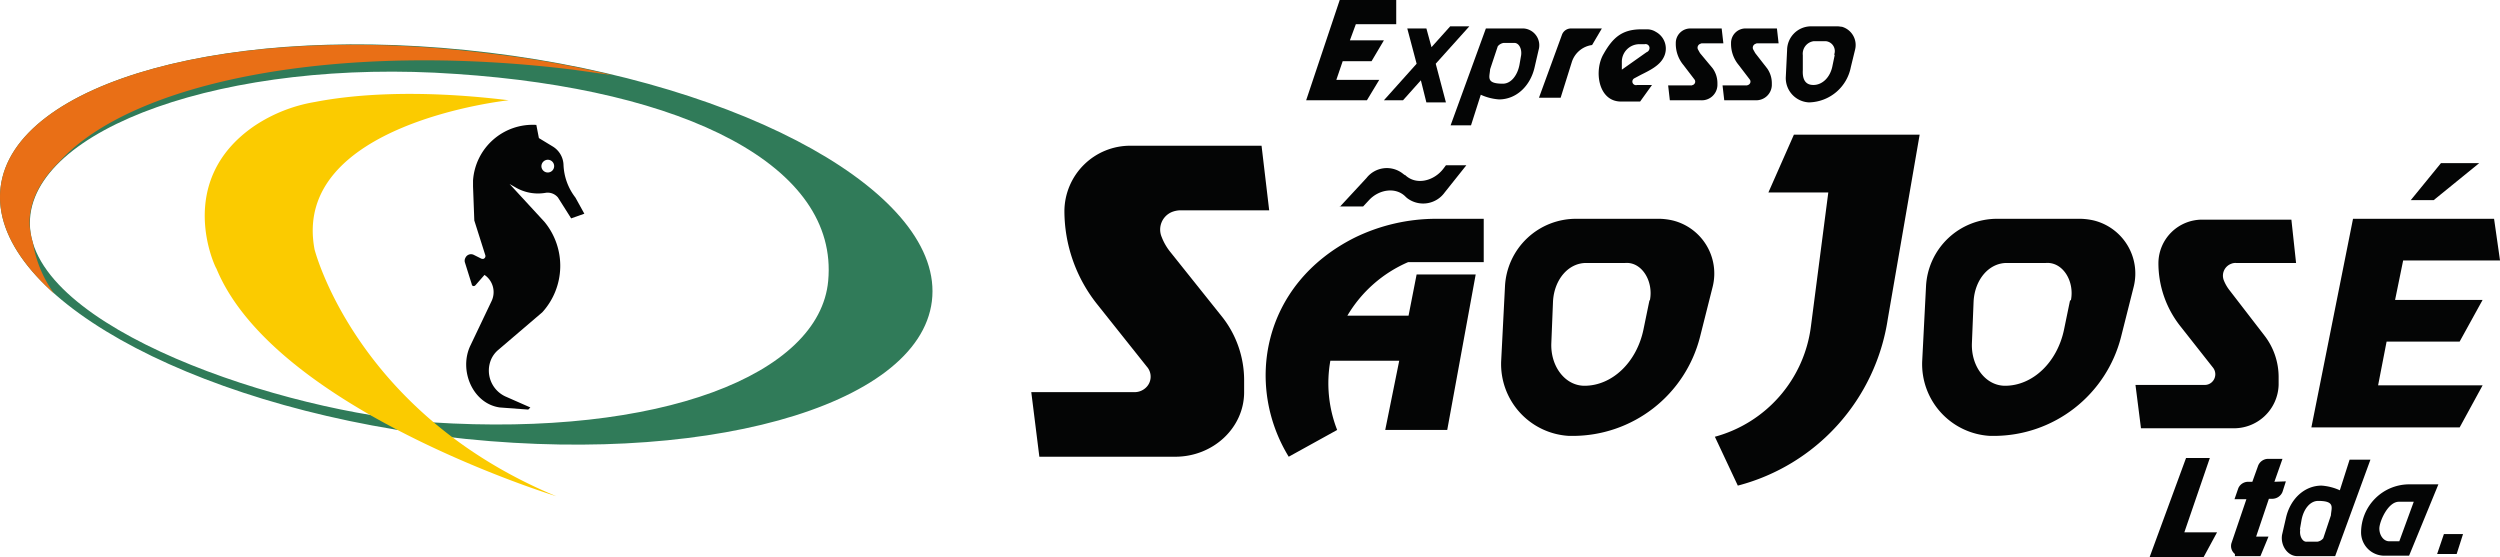
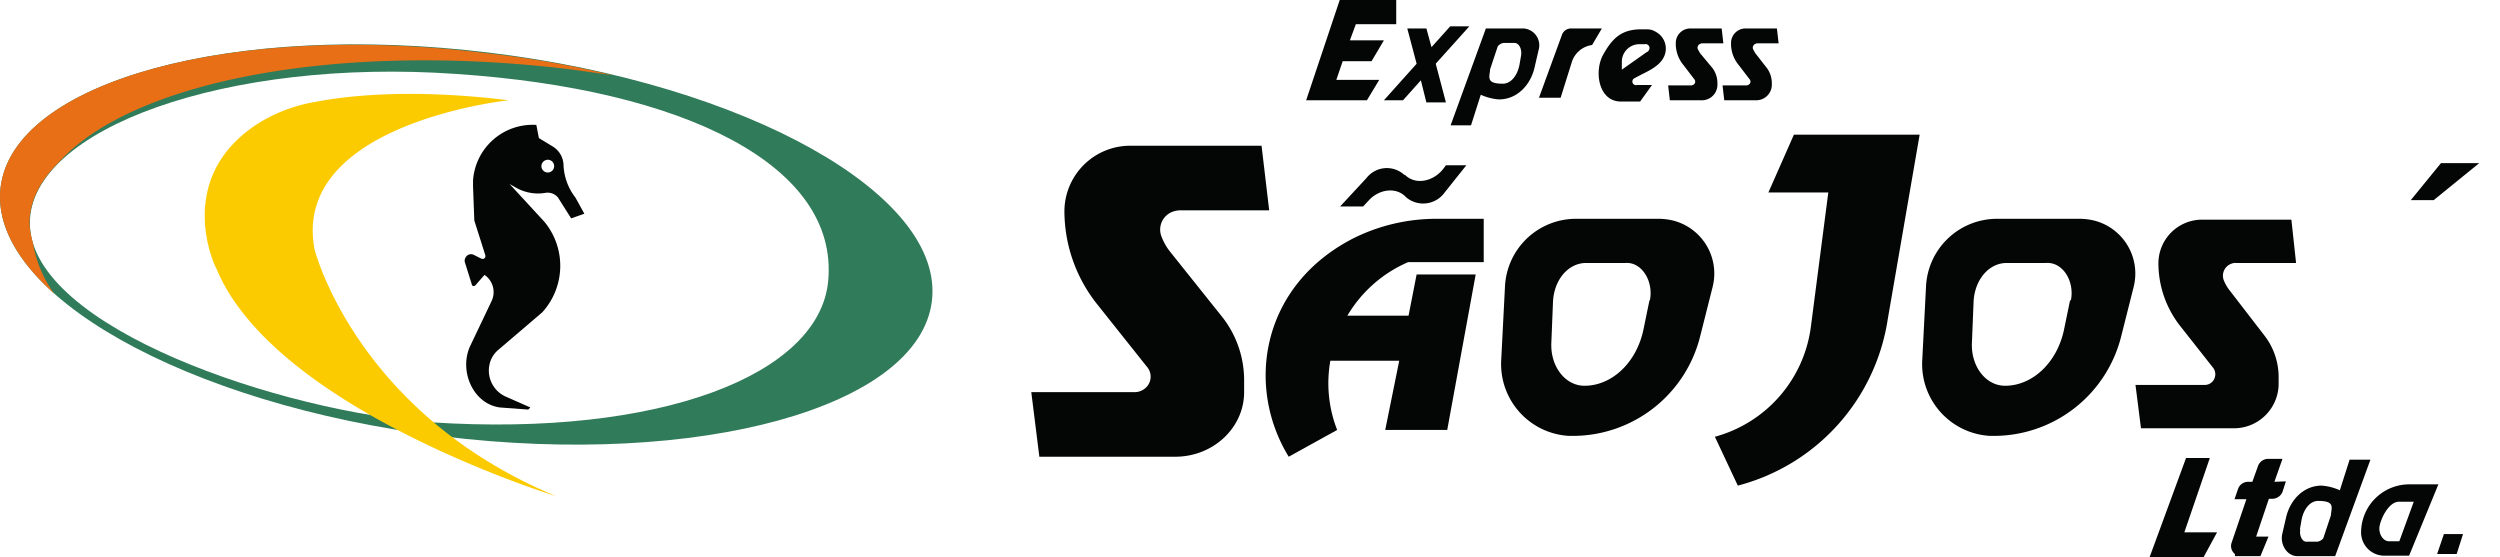
<svg xmlns="http://www.w3.org/2000/svg" width="500" height="111.482" viewBox="0 0 500 111.482">
  <g transform="translate(-81.282 -55.4)">
    <path d="M500.724,87.1l-5.1,11.556h11.981l-3.484,26.851a26.3,26.3,0,0,1-19.2,22.007h0l4.588,9.772A40.724,40.724,0,0,0,519.5,123.977L525.875,87.1Z" transform="translate(-60.663 -4.764)" fill="#040505" />
    <path d="M565.411,106.9H548.756a14.217,14.217,0,0,0-14.275,13.51l-.765,14.955a14.38,14.38,0,0,0,13.6,14.955h.68a26.279,26.279,0,0,0,25.491-19.8l2.549-10.112a10.928,10.928,0,0,0-7.987-13.171A13.135,13.135,0,0,0,565.411,106.9Zm-2.124,16.314-1.19,5.778c-1.36,6.628-6.288,11.3-11.811,11.3-3.824,0-6.8-3.824-6.628-8.5l.34-8.412c.255-4.334,3.059-7.647,6.628-7.647h7.817c3.4-.255,5.778,3.654,5.013,7.477Z" transform="translate(-67.995 -7.74)" fill="#040505" />
    <path d="M466.4,106.9H449.656a14.217,14.217,0,0,0-14.275,13.51l-.765,14.955a14.38,14.38,0,0,0,13.6,14.955h.68a26.279,26.279,0,0,0,25.491-19.8l2.549-10.112a10.928,10.928,0,0,0-7.987-13.171A13.116,13.116,0,0,0,466.4,106.9Zm-2.124,16.314-1.19,5.778c-1.36,6.628-6.288,11.3-11.811,11.3-3.824,0-6.8-3.824-6.628-8.5l.34-8.412c.255-4.334,3.059-7.647,6.628-7.647h7.817c3.314-.255,5.693,3.654,4.928,7.477h-.085Z" transform="translate(-53.101 -7.74)" fill="#040505" />
    <path d="M602.782,121.29a8.032,8.032,0,0,1-1.19-2.039,2.536,2.536,0,0,1,1.444-3.314,2.156,2.156,0,0,1,1.02-.17h11.981L615.1,107.1H597.344a8.74,8.74,0,0,0-8.837,8.667h0a20.333,20.333,0,0,0,4.333,12.576l6.628,8.412a2.147,2.147,0,0,1-.425,2.974,2.03,2.03,0,0,1-1.19.425H583.918l1.1,8.667h18.269a8.942,8.942,0,0,0,9.262-8.667h0v-1.614a13.573,13.573,0,0,0-2.889-8.327Z" transform="translate(-75.541 -7.77)" fill="#040505" />
    <path d="M351.889,111.028a11.1,11.1,0,0,1-1.784-3.059,3.8,3.8,0,0,1,2.039-5.013,4.968,4.968,0,0,1,1.614-.34H371.6L370.073,89.7H343.9a13.164,13.164,0,0,0-13.255,13h0a29.98,29.98,0,0,0,6.543,18.694l9.942,12.491a3.013,3.013,0,0,1-.34,4.334,3.263,3.263,0,0,1-2.124.765H324.019l1.614,12.916h27.191c7.562,0,13.765-5.778,13.765-12.916v-2.464a20.474,20.474,0,0,0-4.249-12.406Z" transform="translate(-36.481 -5.155)" fill="#040505" />
-     <path d="M654.973,131.457l4.588-8.327h-17.5l1.615-7.9h19.373l-1.19-8.327h-28.21l-8.327,41.721h29.655l4.588-8.412h-20.9l1.7-8.752Z" transform="translate(-81.763 -7.74)" fill="#040505" />
    <path d="M662.4,93.8h-7.647l-6.033,7.392h4.588Z" transform="translate(-85.28 -5.771)" fill="#040505" />
    <path d="M407.68,115.567H422.8V106.9h-9.517a37.223,37.223,0,0,0-16.229,3.739c-18.694,9.347-22.007,29.57-13.255,43.845l9.687-5.353a25.681,25.681,0,0,1-1.36-13.85H405.9l-2.8,13.85H415.5l5.693-31.1H409.379l-1.614,8.242H395.529A26.136,26.136,0,0,1,407.68,115.567Z" transform="translate(-44.773 -7.74)" fill="#040505" />
    <path d="M396.619,102.627l5.353-5.778A5.169,5.169,0,0,1,409.28,96c.085.085.255.17.34.255h.085c2.209,2.124,5.778,1.19,7.647-1.275l.51-.68h4.079l-4.333,5.438a5.287,5.287,0,0,1-7.307,1.275,3.693,3.693,0,0,1-.595-.51h0c-2.039-1.954-5.353-1.275-7.223.765l-1.19,1.275h-4.673Z" transform="translate(-47.392 -5.846)" fill="#040505" />
-     <path d="M511.984,61.6h-5.438a4.788,4.788,0,0,0-4.673,4.758l-.255,5.268a4.868,4.868,0,0,0,4.588,5.183h.085a8.707,8.707,0,0,0,8.327-7.053l.85-3.484a3.8,3.8,0,0,0-2.634-4.588C512.579,61.685,512.324,61.6,511.984,61.6Zm-.595,5.778-.425,2.039c-.425,2.379-2.039,3.909-3.824,3.909s-2.209-1.36-2.124-2.974V67.378a2.541,2.541,0,0,1,2.124-2.8h2.549a1.992,1.992,0,0,1,1.614,2.634Z" transform="translate(-63.171 -0.932)" fill="#040505" />
    <path d="M493.262,67.028l-.425-.765a.817.817,0,0,1,.51-1.1.637.637,0,0,1,.425-.085h4.164L497.6,62.1h-6.118a2.9,2.9,0,0,0-3.059,2.889v.085a6.589,6.589,0,0,0,1.53,4.334l2.209,2.889a.706.706,0,0,1-.17,1.02c-.085.085-.255.085-.34.17h-4.928l.34,2.974h6.288a3.121,3.121,0,0,0,3.229-2.974h0v-.51a5.087,5.087,0,0,0-.935-2.889Z" transform="translate(-60.933 -1.006)" fill="#040505" />
    <path d="M480.292,67.028l-.425-.765a.817.817,0,0,1,.51-1.1.637.637,0,0,1,.425-.085h4.164l-.34-2.974h-6.118a2.9,2.9,0,0,0-3.059,2.889v.085a6.589,6.589,0,0,0,1.53,4.334l2.209,2.889a.706.706,0,0,1-.17,1.02c-.085.085-.255.085-.34.17h-4.758l.34,2.974h6.288a3.121,3.121,0,0,0,3.229-2.974h0v-.51a5.082,5.082,0,0,0-.936-2.889Z" transform="translate(-59.01 -1.006)" fill="#040505" />
    <path d="M406.732,60.243V55.4h-11.3l-6.713,20.053h12.151l2.464-4.079h-8.582l1.275-3.739H401.8l2.464-4.164h-6.8l1.19-3.229Z" transform="translate(-46.205 0)" fill="#040505" />
    <path d="M424.1,61.6h-3.824l-3.739,4.164-1.02-3.739h-3.824l1.869,7.053-6.543,7.307h3.824l3.569-3.994,1.1,4.418h3.909l-2.039-7.732Z" transform="translate(-48.955 -0.932)" fill="#040505" />
    <path d="M437.334,62.1h-7.562l-7.053,19.373H426.8l1.954-6.118a10.534,10.534,0,0,0,3.654.935c3.4,0,6.288-2.634,7.138-6.543l.764-3.314A3.37,3.37,0,0,0,437.334,62.1Zm-.51,5.353-.34,1.954c-.425,2.124-1.7,3.739-3.314,3.739-3.484,0-2.634-1.36-2.549-2.889h0l1.529-4.588a1.86,1.86,0,0,1,1.19-.68h2.124C436.4,64.989,436.994,66.179,436.824,67.453Z" transform="translate(-51.315 -1.007)" fill="#040505" />
    <path d="M456.095,62.1h-6.2a1.917,1.917,0,0,0-1.784,1.275L443.519,75.95h4.333l2.209-7.053a4.94,4.94,0,0,1,4.079-3.484h0Z" transform="translate(-54.441 -1.007)" fill="#040505" />
    <path d="M467.3,62.3h-1.19c-3.824,0-5.693,1.614-7.562,4.928-1.954,3.314-1.1,9.517,3.484,9.517h3.824l2.379-3.314h-2.974a.733.733,0,0,1-.935-.51.745.745,0,0,1,.425-.85l1.275-.68c1.7-.85,3.654-1.784,4.5-3.4h0A3.8,3.8,0,0,0,469,62.81,3.279,3.279,0,0,0,467.3,62.3Zm-.17,4.588L462.2,70.372V68.843a3.518,3.518,0,0,1,3.484-3.569h1.1a.783.783,0,0,1,.935.595.9.9,0,0,1-.595,1.02Z" transform="translate(-56.551 -1.037)" fill="#040505" />
    <path d="M621.469,182.888h7.563l7.053-19.288H631.92l-1.954,6.118a10.532,10.532,0,0,0-3.654-.935c-3.4,0-6.288,2.634-7.138,6.543l-.766,3.314C618.07,180.764,619.515,182.888,621.469,182.888Zm.51-5.353.34-1.954c.425-2.124,1.7-3.739,3.314-3.739,3.484,0,2.634,1.36,2.549,2.889h0l-1.529,4.588a1.86,1.86,0,0,1-1.19.68h-2.124c-.85.085-1.529-1.19-1.275-2.464Z" transform="translate(-80.718 -16.261)" fill="#040505" />
    <path d="M594.186,178.07l5.1-14.87h-4.758l-7.307,19.883H598.01l2.719-5.013Z" transform="translate(-76.037 -16.201)" fill="#040505" />
    <path d="M615.084,167.988,616.7,163.4h-2.889a2.167,2.167,0,0,0-2.039,1.529l-1.1,3.059h-.85a2.147,2.147,0,0,0-1.954,1.275l-.765,2.209h2.379l-2.974,8.752a2.021,2.021,0,0,0,.68,2.209v.425h5.1l1.614-3.909H611.43l2.549-7.562h.765a2.228,2.228,0,0,0,1.954-1.36l.68-2.124Z" transform="translate(-78.921 -16.231)" fill="#040505" />
    <path d="M650.954,169.4h-4.334a9.647,9.647,0,0,0-9.6,9.6h0a4.66,4.66,0,0,0,4.673,4.673h4.928l5.863-14.275Zm-6.288,11.386h-2.039c-1.1,0-1.954-1.19-1.954-2.549s1.7-5.353,3.908-5.353h2.974Z" transform="translate(-83.522 -17.133)" fill="#040505" />
    <path d="M658.827,185.094h-3.909l1.359-3.994H660.1Z" transform="translate(-86.212 -18.891)" fill="#040505" />
    <path d="M179.2,67.505c-51.407-6.288-95.252,5.778-97.8,26.936s37.047,43.505,88.37,49.793c51.407,6.288,95.252-5.778,97.887-27.021S230.607,73.793,179.2,67.505Zm67.722,45.629c-1.7,18.779-33.564,31.269-79.363,28.3-29.23-1.954-80.3-18.779-80.3-39.851,0-18.864,39.427-33.054,85.226-29.825C218.287,74.813,249.046,90.108,246.922,113.135Z" transform="translate(0 -1.569)" fill="#307b59" />
    <path d="M87.857,105.5a15.729,15.729,0,0,1-.68-3.909c0-4.334,2.124-8.5,5.948-12.236,14.615-16.144,55.741-24.217,102.73-18.439l7.9,1.1A200.711,200.711,0,0,0,179.2,67.692C127.793,61.234,83.948,73.3,81.4,94.458c-.85,7.138,3.059,14.36,10.706,21.243A23.982,23.982,0,0,1,87.857,105.5Z" transform="translate(0 -1.586)" fill="#e96f16" />
    <path d="M190.267,78.774s-43.59,4.588-38.832,29.825c0,0,8.242,32.714,48.348,49.368,0,0-56.336-17.249-67.977-45.544-.085.085-8.667-17.419,7.647-28.55a30.98,30.98,0,0,1,12.066-4.758C158.063,77.84,170.808,76.4,190.267,78.774Z" transform="translate(-7.243 -3.321)" fill="#fbcb00" />
    <path d="M206.769,98.391a2.657,2.657,0,0,1,2.549.935l2.634,4.164,2.634-.935L212.8,99.326a11.4,11.4,0,0,1-2.379-6.543,4.479,4.479,0,0,0-2.124-3.654l-2.8-1.7-.51-2.634a11.955,11.955,0,0,0-12.661,11.131v1.19l.255,6.8,2.209,6.968a.578.578,0,0,1-.34.68c-.17.085-.255,0-.425,0l-1.529-.765a1.228,1.228,0,0,0-1.7.595,1.169,1.169,0,0,0-.085.935l1.36,4.334a.374.374,0,0,0,.51.34c.085,0,.17-.085.255-.17l1.784-2.039.34.255a4.175,4.175,0,0,1,1.1,4.928l-4.249,8.922c-2.379,4.928.425,11.641,5.863,12.406l5.693.425.425-.425-5.013-2.209a5.7,5.7,0,0,1-2.8-7.477,5.269,5.269,0,0,1,1.445-1.869l8.752-7.477a13.816,13.816,0,0,0,.425-18.1l-6.968-7.562,1.19.68A8.888,8.888,0,0,0,206.769,98.391Zm.51-6.628A1.275,1.275,0,1,1,206,93.038h0a1.307,1.307,0,0,1,1.275-1.275Z" transform="translate(-16.437 -4.414)" fill="#040505" />
  </g>
</svg>